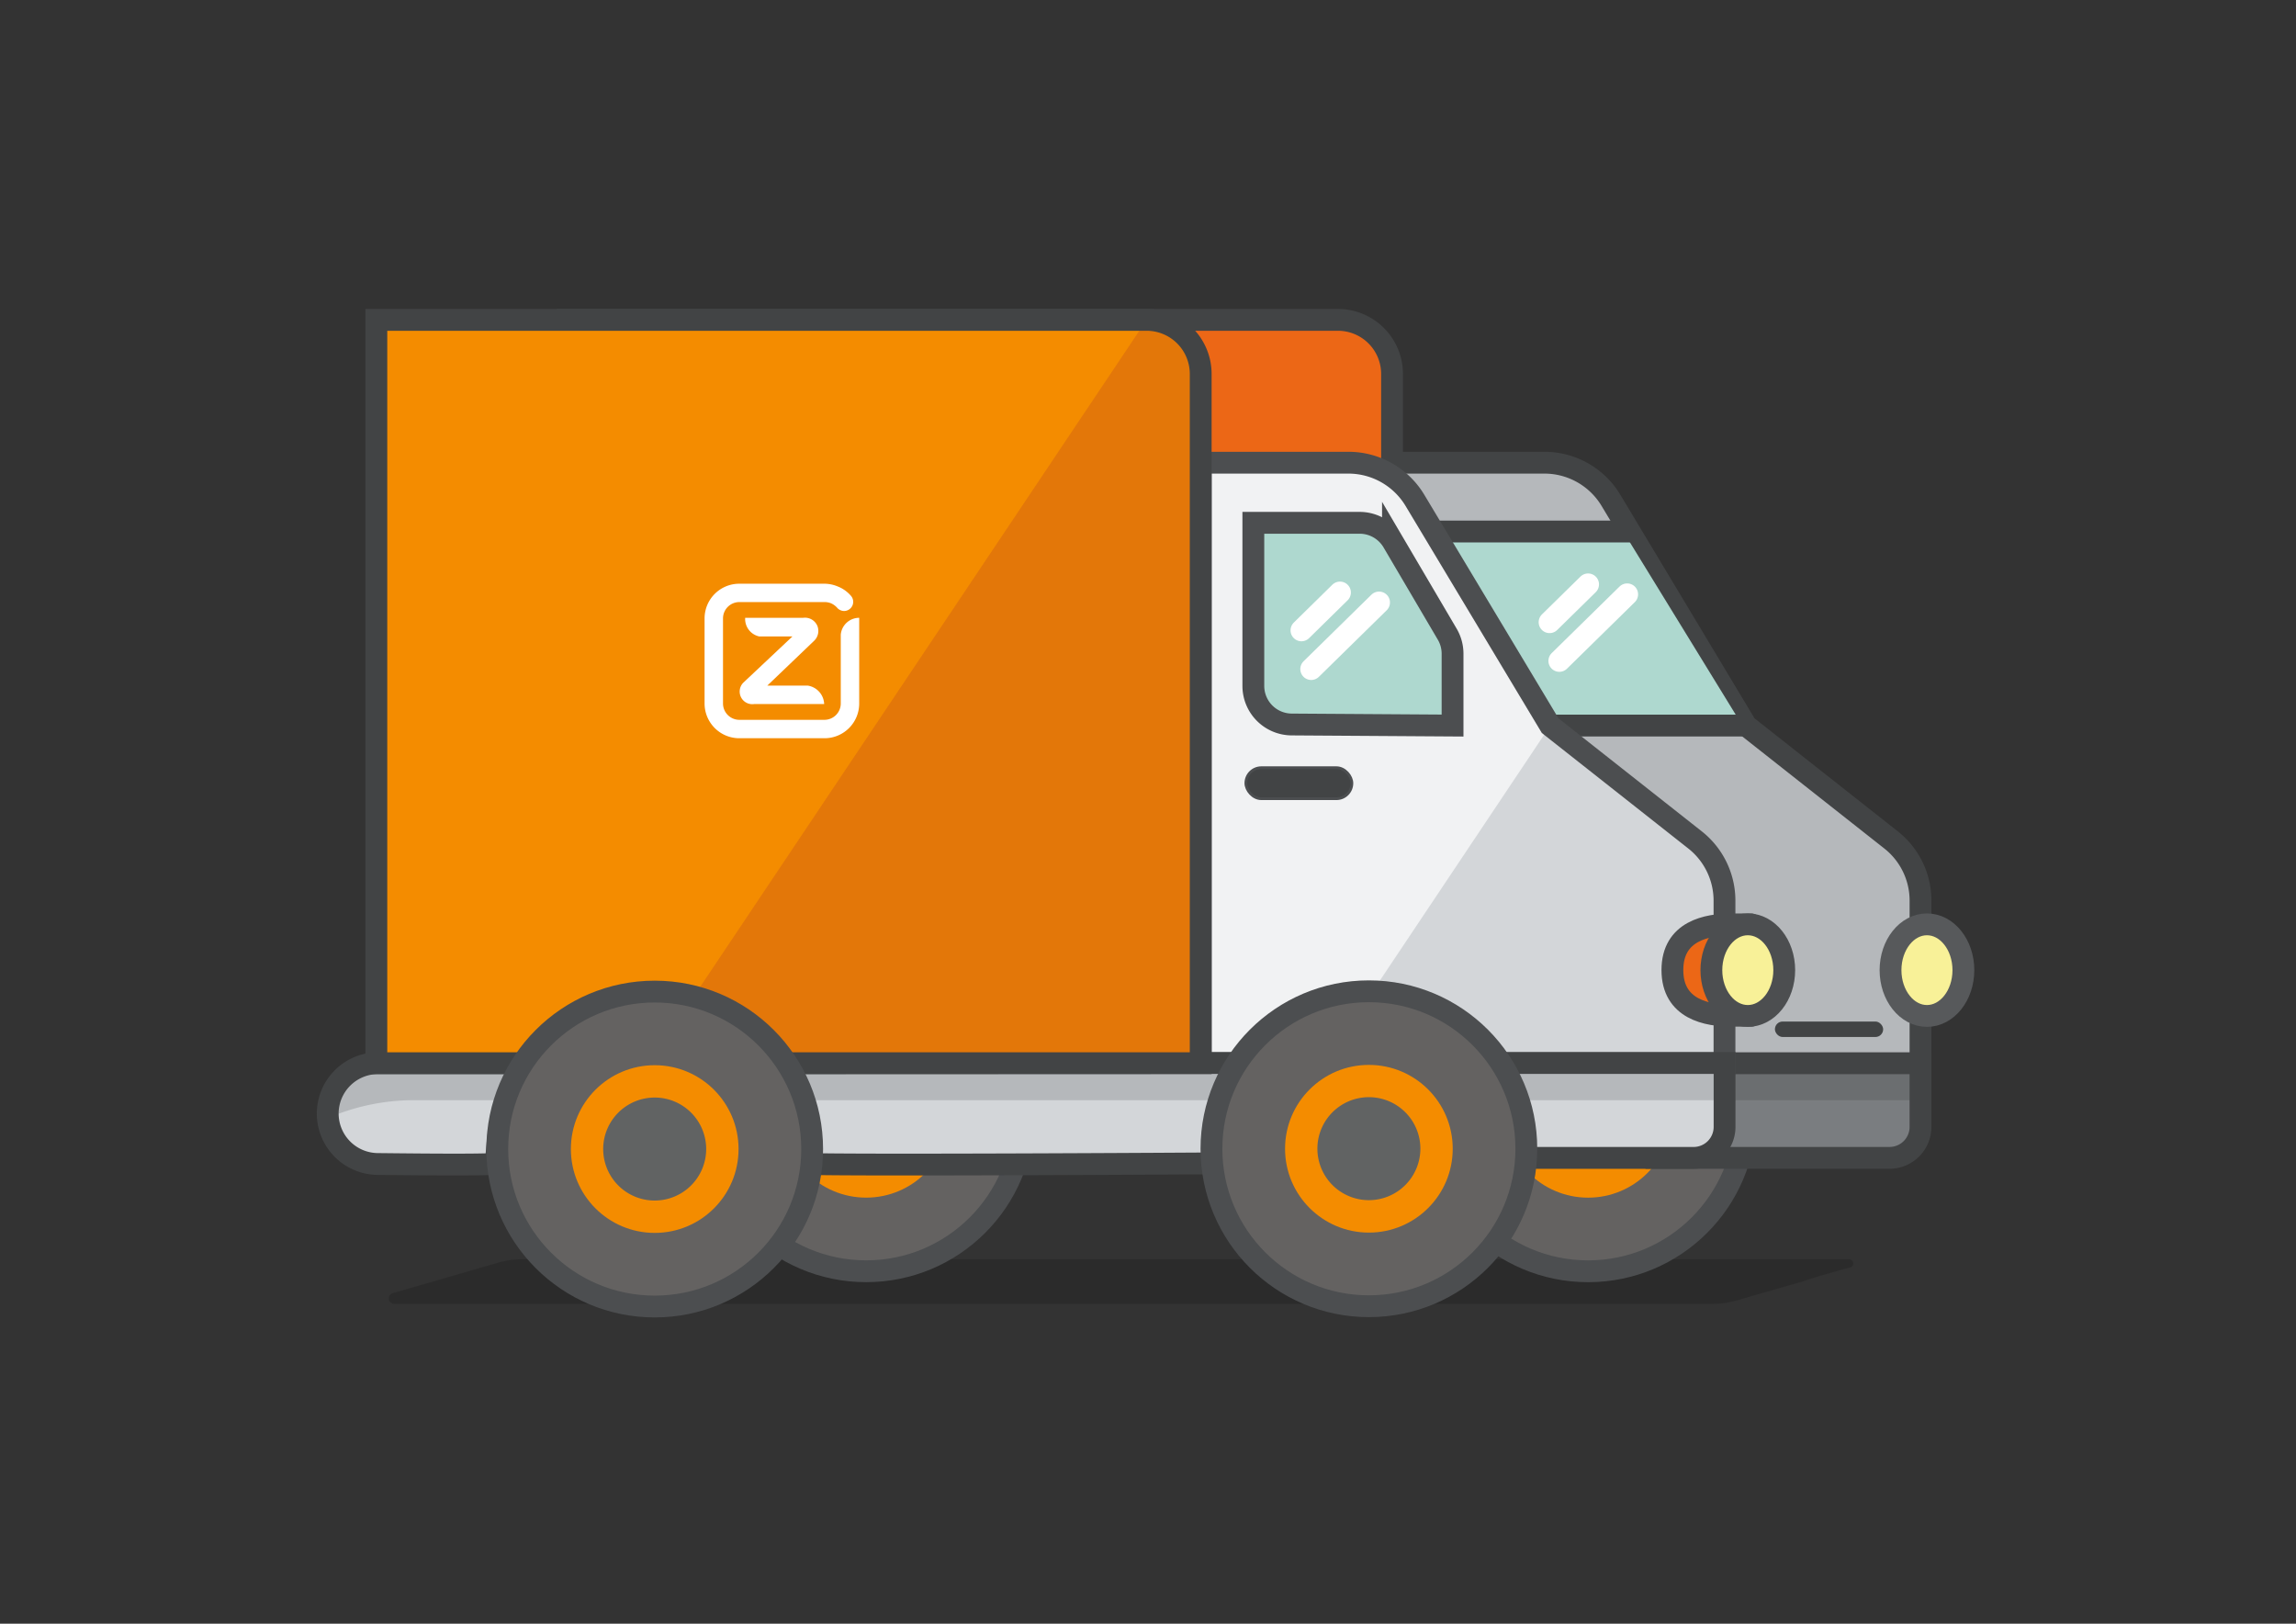
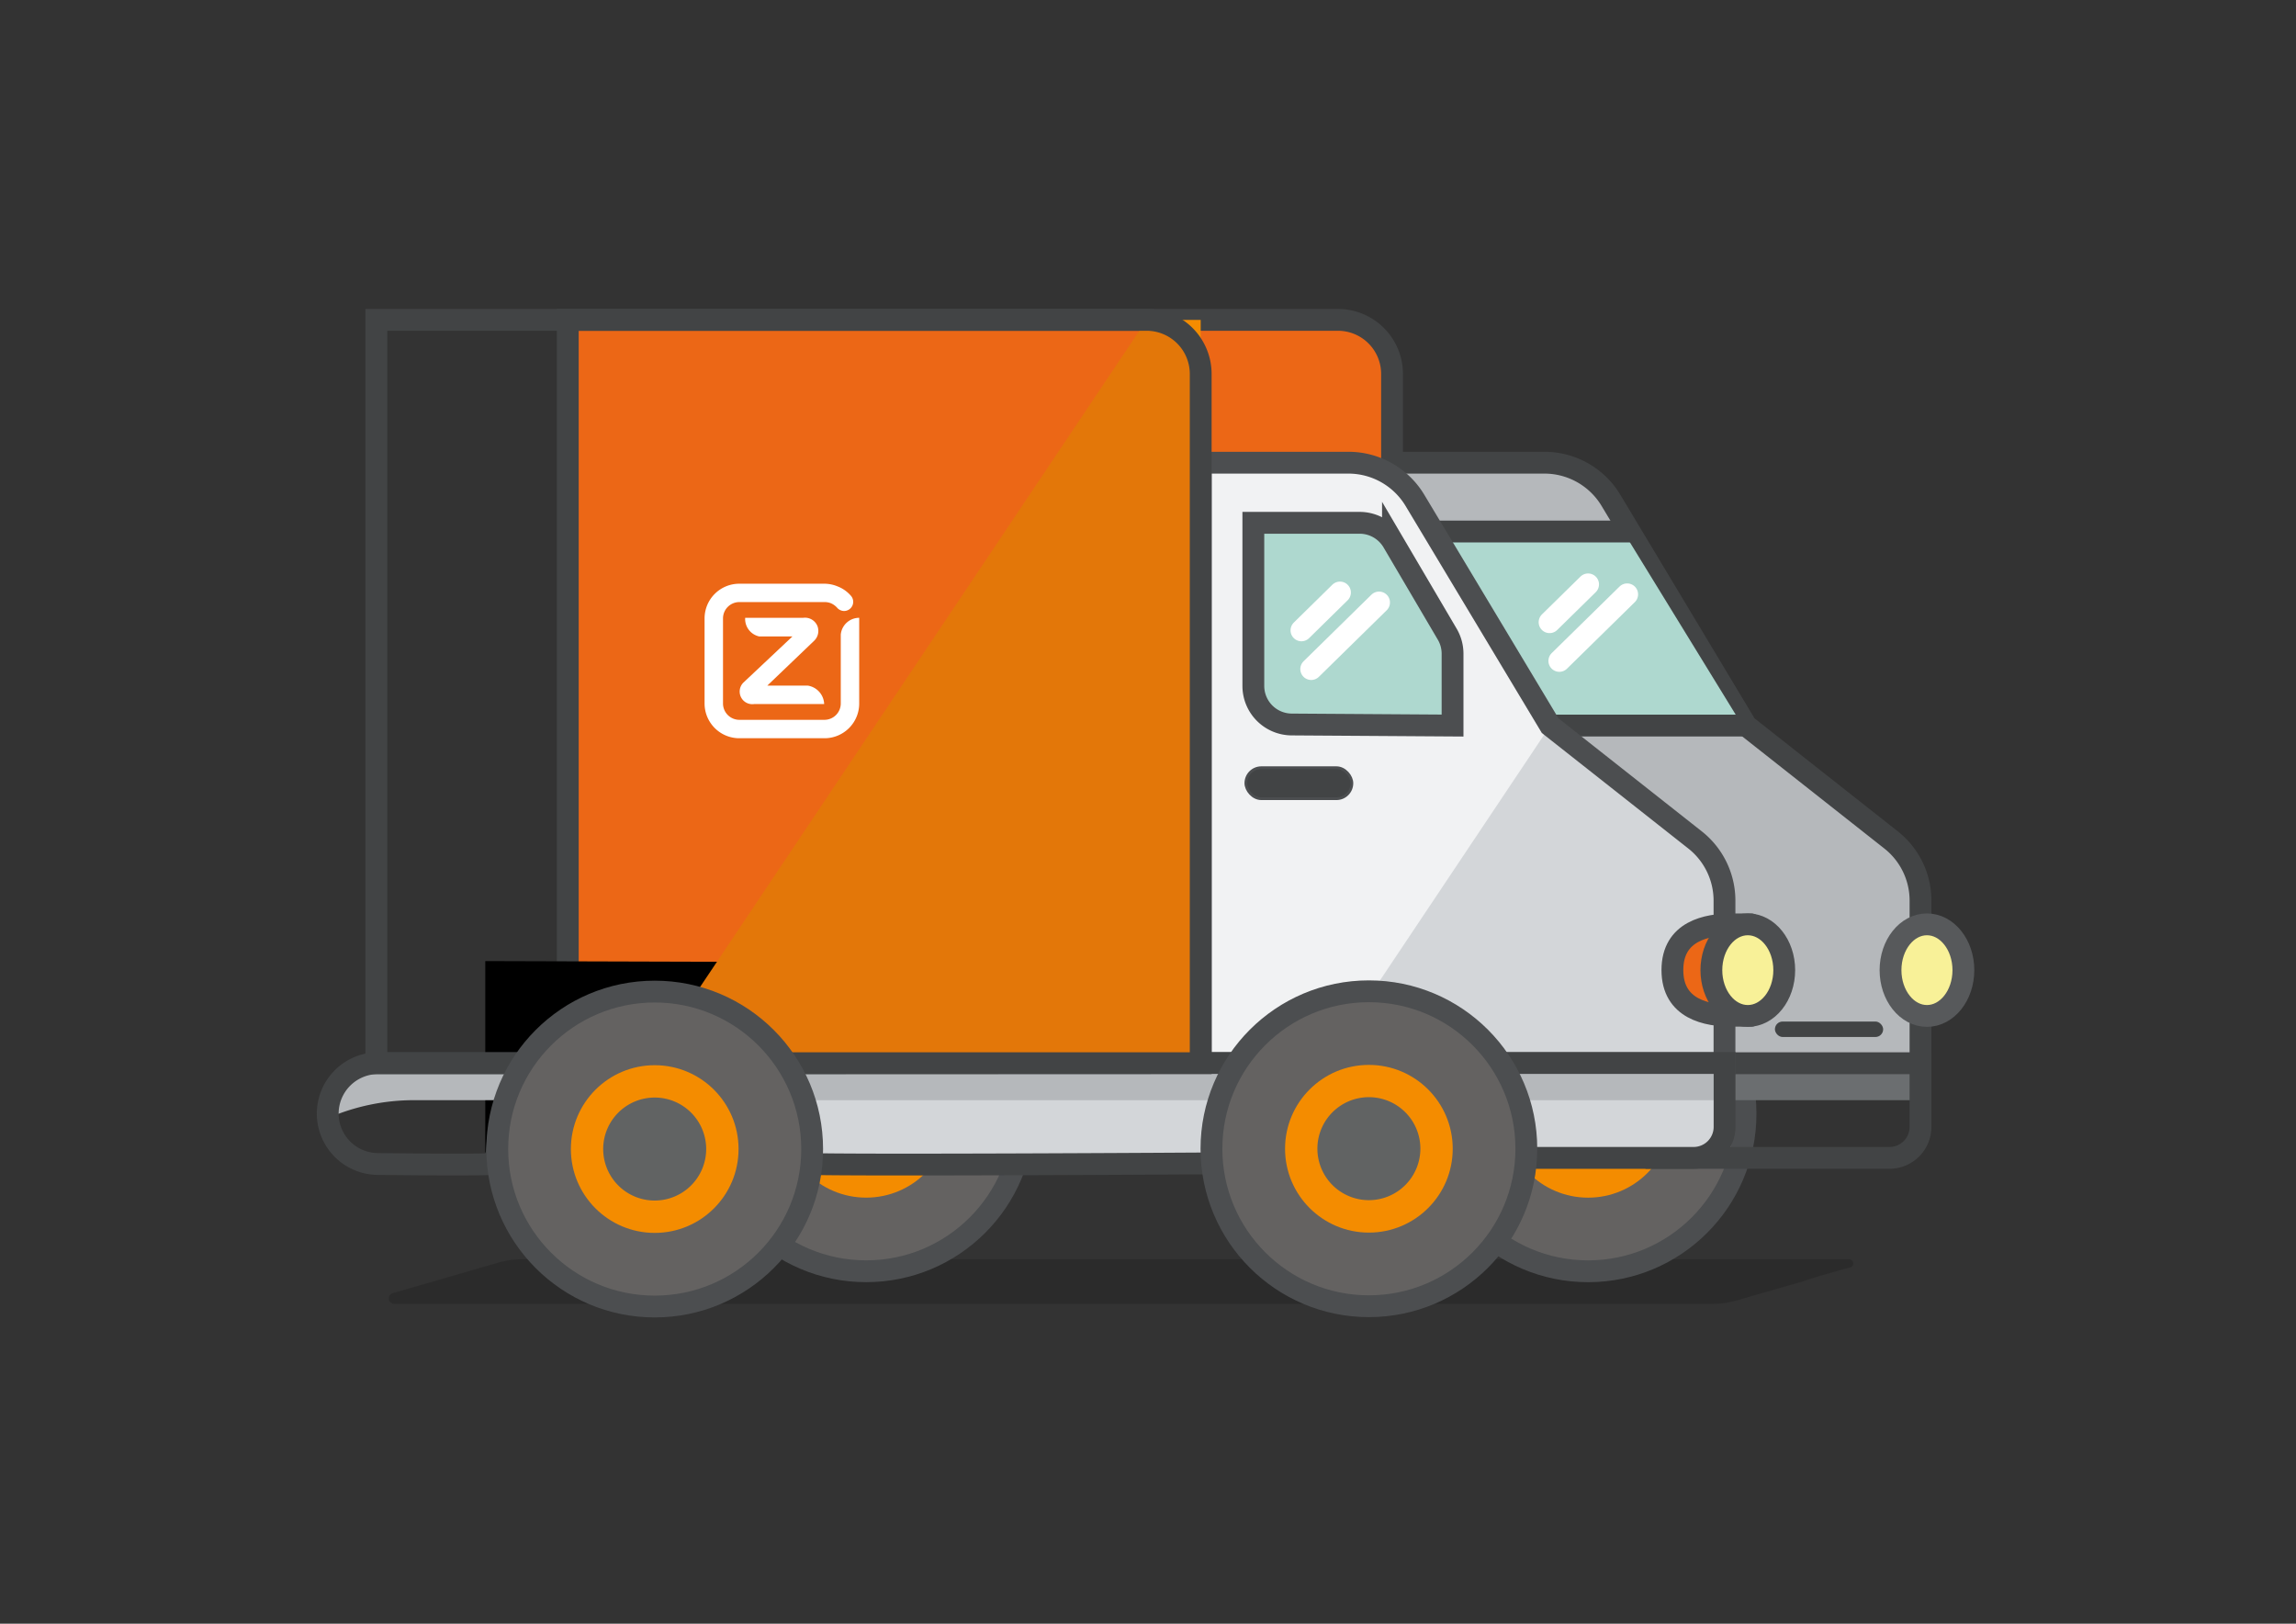
<svg xmlns="http://www.w3.org/2000/svg" id="Layers" viewBox="0 0 841.89 595.28">
  <rect x="0" y="0" width="841.89" height="595.28" fill="#333333" stroke="none" />
  <defs>
    <clipPath id="clip-path">
      <path d="M607.37,389.71h96.83a0,0,0,0,1,0,0v23.43a11.35,11.35,0,0,1-11.35,11.35H607.37a0,0,0,0,1,0,0V389.71A0,0,0,0,1,607.37,389.71Z" style="fill:#7a7d80;stroke:#424445;stroke-miterlimit:10;stroke-width:8px" />
    </clipPath>
    <clipPath id="clip-path-2">
      <path d="M568.42,266.05l-49.59-82.6a28.45,28.45,0,0,0-24.41-13.82H440.28V389.78h16.39l.44-.57a56.08,56.08,0,0,1,89.73.57h85.49V330.19a28.35,28.35,0,0,0-10.8-22.26Z" style="fill:#f1f2f3;stroke:#4c4e50;stroke-miterlimit:10;stroke-width:8px" />
    </clipPath>
    <clipPath id="clip-path-3">
      <path d="M555.36,424.5H621a11.37,11.37,0,0,0,11.36-11.36V389.71H546.84C553.42,399.26,556.42,410.77,555.36,424.5Z" style="fill:#d3d6d9;stroke:#424445;stroke-miterlimit:10;stroke-width:8px" />
    </clipPath>
    <clipPath id="clip-path-4">
      <path d="M457,389.71l-.31.67a106.26,106.26,0,0,0-9.37,36.12h0s-155.24,1-155.24,0c0-.09,0-.28,0-.58a98.14,98.14,0,0,0-7.8-33.6l-1.08-2.54Z" style="fill:#d3d6d9;stroke:#424445;stroke-miterlimit:10;stroke-width:8px" />
    </clipPath>
    <clipPath id="clip-path-5">
      <path d="M120.17,408.18h0a18.5,18.5,0,0,0,18.29,18.56c19.25.21,43.45.41,43.45-.24,0-.09,0-.28,0-.58.59-11.57,2.62-28.6,12.18-36.14l-55.42,0A18.5,18.5,0,0,0,120.17,408.18Z" style="fill:#d3d6d9;stroke:#424445;stroke-miterlimit:10;stroke-width:8px" />
    </clipPath>
    <clipPath id="clip-path-6">
      <path d="M138,117.27H420.44a19.83,19.83,0,0,1,19.83,19.83V389.78a0,0,0,0,1,0,0H138a0,0,0,0,1,0,0V117.27A0,0,0,0,1,138,117.27Z" style="fill:#f48c00;stroke:#424445;stroke-miterlimit:10;stroke-width:8px" />
    </clipPath>
  </defs>
  <path d="M636.6,476.83a30.6,30.6,0,0,1-8.4,1.18H144.42a2,2,0,0,1-.55-3.88l38.94-11.26a30.81,30.81,0,0,1,8.54-1.21H678.14a1.55,1.55,0,0,1,.4,3c-5.39,1.41-11.77,3.2-17.53,5.14Z" style="opacity:0.15" />
  <path d="M208.19,117.27H490.6a19.83,19.83,0,0,1,19.83,19.83V389.78a0,0,0,0,1,0,0H208.19a0,0,0,0,1,0,0V117.27A0,0,0,0,1,208.19,117.27Z" style="fill:#ec6716;stroke:#424445;stroke-miterlimit:10;stroke-width:8px" />
  <circle cx="582.32" cy="408.34" r="57.73" style="fill:#646261;stroke:#4c4e50;stroke-miterlimit:10;stroke-width:8px" />
  <circle cx="582.32" cy="408.34" r="30.74" style="fill:#f48c00" />
  <circle cx="582.32" cy="408.34" r="16.4" style="fill:#f1f2f3" />
  <path d="M582.32,427.22a18.88,18.88,0,1,1,18.88-18.88A18.9,18.9,0,0,1,582.32,427.22Z" style="fill:#616363" />
-   <path d="M607.37,389.71h96.83a0,0,0,0,1,0,0v23.43a11.35,11.35,0,0,1-11.35,11.35H607.37a0,0,0,0,1,0,0V389.71A0,0,0,0,1,607.37,389.71Z" style="fill:#7a7d80" />
  <g style="clip-path:url(#clip-path)">
    <rect x="631.53" y="389.78" width="73.43" height="13.56" style="fill:#6b6e70" />
  </g>
  <path d="M607.37,389.71h96.83a0,0,0,0,1,0,0v23.43a11.35,11.35,0,0,1-11.35,11.35H607.37a0,0,0,0,1,0,0V389.71A0,0,0,0,1,607.37,389.71Z" style="fill:none;stroke:#424445;stroke-miterlimit:10;stroke-width:8px" />
  <path d="M640.3,266.05l-49.59-82.6a28.45,28.45,0,0,0-24.41-13.82H510.54V389.78H704.21V330.19a28.35,28.35,0,0,0-10.8-22.26Z" style="fill:#b5b8bb;stroke:#424445;stroke-miterlimit:10;stroke-width:8px" />
  <polygon points="637.82 264.24 570.32 263.59 527.94 194.42 594.94 194.42 637.82 264.24" style="fill:#aed8cf" />
  <polygon points="177.94 352.35 630.62 353.69 630.62 423.84 177.94 422.5 177.94 352.35" />
  <circle cx="317.6" cy="408.33" r="57.73" style="fill:#646261;stroke:#4c4e50;stroke-miterlimit:10;stroke-width:8px" />
  <circle cx="317.6" cy="408.33" r="30.74" style="fill:#f48c00" />
  <circle cx="317.6" cy="408.33" r="16.4" style="fill:#f1f2f3" />
  <path d="M317.6,427.21a18.88,18.88,0,1,1,18.88-18.88A18.9,18.9,0,0,1,317.6,427.21Z" style="fill:#616363" />
  <ellipse cx="704.8" cy="355.67" rx="11.98" ry="16.72" style="fill:#f8f198" />
-   <path d="M704.8,374.66c-7.86,0-14.25-8.51-14.25-19s6.39-19,14.25-19,14.26,8.51,14.26,19S712.66,374.66,704.8,374.66Zm0-33.42c-5.26,0-9.7,6.61-9.7,14.44s4.44,14.44,9.7,14.44,9.71-6.62,9.71-14.44S710.06,341.24,704.8,341.24Z" style="fill:#616363" />
  <ellipse cx="707.47" cy="355.67" rx="11.98" ry="16.72" style="fill:#f8f198" />
  <path d="M707.47,374.66c-7.86,0-14.26-8.51-14.26-19s6.4-19,14.26-19,14.25,8.51,14.25,19S715.33,374.66,707.47,374.66Zm0-33.42c-5.27,0-9.71,6.61-9.71,14.44s4.44,14.44,9.71,14.44,9.7-6.62,9.7-14.44S712.73,341.24,707.47,341.24Z" style="fill:#616363" />
  <path d="M291.92,425.5h.18c0-.33-.05-.66-.09-1C292,424.84,292,425.17,291.92,425.5Z" style="fill:#b7bcbd" />
  <rect x="650.82" y="374.51" width="39.69" height="5.67" rx="2.83" style="fill:#424445" />
  <line x1="568.94" y1="266" x2="641.08" y2="266" style="fill:none;stroke:#424445;stroke-miterlimit:10;stroke-width:8px" />
  <line x1="525.88" y1="194.86" x2="598.02" y2="194.86" style="fill:none;stroke:#424445;stroke-miterlimit:10;stroke-width:8px" />
  <path d="M568.42,266.05l-49.59-82.6a28.45,28.45,0,0,0-24.41-13.82H440.28V389.78h16.39l.44-.57a56.08,56.08,0,0,1,89.73.57h85.49V330.19a28.35,28.35,0,0,0-10.8-22.26Z" style="fill:#f1f2f3" />
  <g style="clip-path:url(#clip-path-2)">
    <path d="M568.42,266.05l53.11,41.88a28.35,28.35,0,0,1,10.8,22.26v59.59H546.84a55.77,55.77,0,0,0-45.94-22.71Z" style="fill:#d3d6d9" />
    <path d="M459.57,191.67v59.8a14.15,14.15,0,0,0,14.05,14.14l59,.39V239.6a14.18,14.18,0,0,0-2-7.18l-19.85-33.75a14.2,14.2,0,0,0-12.25-7Z" style="fill:#aed8cf;stroke:#4c4e50;stroke-miterlimit:10;stroke-width:8px" />
    <rect x="456.84" y="281.46" width="38.88" height="11.37" rx="5.68" transform="translate(952.55 574.28) rotate(-180)" style="fill:#424445;stroke:#4c4e50;stroke-miterlimit:10" />
  </g>
  <path d="M568.42,266.05l-49.59-82.6a28.45,28.45,0,0,0-24.41-13.82H440.28V389.78h16.39l.44-.57a56.08,56.08,0,0,1,89.73.57h85.49V330.19a28.35,28.35,0,0,0-10.8-22.26Z" style="fill:none;stroke:#4c4e50;stroke-miterlimit:10;stroke-width:8px" />
  <path d="M555.36,424.5H621a11.37,11.37,0,0,0,11.36-11.36V389.71H546.84C553.42,399.26,556.42,410.77,555.36,424.5Z" style="fill:#d3d6d9" />
  <g style="clip-path:url(#clip-path-3)">
    <rect x="550.46" y="389.78" width="84.08" height="13.56" style="fill:#b5b8bb" />
  </g>
  <path d="M555.36,424.5H621a11.37,11.37,0,0,0,11.36-11.36V389.71H546.84C553.42,399.26,556.42,410.77,555.36,424.5Z" style="fill:none;stroke:#424445;stroke-miterlimit:10;stroke-width:8px" />
  <path d="M457,389.71l-.31.67a106.26,106.26,0,0,0-9.37,36.12h0s-155.24,1-155.24,0c0-.09,0-.28,0-.58a98.14,98.14,0,0,0-7.8-33.6l-1.08-2.54Z" style="fill:#d3d6d9" />
  <g style="clip-path:url(#clip-path-4)">
    <rect x="272.01" y="389.78" width="183.23" height="13.56" style="fill:#b5b8bb" />
  </g>
  <path d="M457,389.71l-.31.67a106.26,106.26,0,0,0-9.37,36.12h0s-155.24,1-155.24,0c0-.09,0-.28,0-.58a98.14,98.14,0,0,0-7.8-33.6l-1.08-2.54Z" style="fill:none;stroke:#424445;stroke-miterlimit:10;stroke-width:8px" />
  <path d="M448,428.5a55.18,55.18,0,0,1-.62-8.28,54.61,54.61,0,1,1,109.21,0,55.84,55.84,0,0,1-.63,8.33" style="fill:none;stroke:#424445;stroke-linecap:round;stroke-miterlimit:10;stroke-width:8px" />
-   <path d="M120.17,408.18h0a18.5,18.5,0,0,0,18.29,18.56c19.25.21,43.45.41,43.45-.24,0-.09,0-.28,0-.58.59-11.57,2.62-28.6,12.18-36.14l-55.42,0A18.5,18.5,0,0,0,120.17,408.18Z" style="fill:#d3d6d9" />
  <g style="clip-path:url(#clip-path-5)">
    <path d="M120.24,409.9h0a79.51,79.51,0,0,1,31.63-6.56h33.68l8.56-13.56H120.17Z" style="fill:#b5b8bb" />
  </g>
  <path d="M120.17,408.18h0a18.5,18.5,0,0,0,18.29,18.56c19.25.21,43.45.41,43.45-.24,0-.09,0-.28,0-.58.59-11.57,2.62-28.6,12.18-36.14l-55.42,0A18.5,18.5,0,0,0,120.17,408.18Z" style="fill:none;stroke:#424445;stroke-miterlimit:10;stroke-width:8px" />
-   <path d="M138,117.27H420.44a19.83,19.83,0,0,1,19.83,19.83V389.78a0,0,0,0,1,0,0H138a0,0,0,0,1,0,0V117.27A0,0,0,0,1,138,117.27Z" style="fill:#f48c00" />
+   <path d="M138,117.27H420.44a19.83,19.83,0,0,1,19.83,19.83V389.78a0,0,0,0,1,0,0a0,0,0,0,1,0,0V117.27A0,0,0,0,1,138,117.27Z" style="fill:#f48c00" />
  <g style="clip-path:url(#clip-path-6)">
    <path d="M238,389.78H440.28V137.1a19.83,19.83,0,0,0-19.84-19.83Z" style="fill:#e37709" />
  </g>
  <path d="M138,117.27H420.44a19.83,19.83,0,0,1,19.83,19.83V389.78a0,0,0,0,1,0,0H138a0,0,0,0,1,0,0V117.27A0,0,0,0,1,138,117.27Z" style="fill:none;stroke:#424445;stroke-miterlimit:10;stroke-width:8px" />
  <line x1="480.79" y1="245.29" x2="505.67" y2="220.88" style="fill:none;stroke:#fff;stroke-linecap:round;stroke-miterlimit:10;stroke-width:8px" />
  <line x1="477.21" y1="231.1" x2="491.34" y2="217.22" style="fill:none;stroke:#fff;stroke-linecap:round;stroke-miterlimit:10;stroke-width:8px" />
  <line x1="571.77" y1="242.3" x2="596.65" y2="217.89" style="fill:none;stroke:#fff;stroke-linecap:round;stroke-miterlimit:10;stroke-width:8px" />
  <line x1="568.19" y1="228.11" x2="582.32" y2="214.24" style="fill:none;stroke:#fff;stroke-linecap:round;stroke-miterlimit:10;stroke-width:8px" />
  <path d="M642.09,372.39h-6.91c-9.25,0-21.95-2.35-21.95-16.75s12.7-16.75,21.95-16.75h6.91Z" style="fill:#ec6716;stroke:#4c4e50;stroke-linejoin:round;stroke-width:8px" />
  <ellipse cx="640.88" cy="355.67" rx="13.36" ry="16.79" style="fill:#f8f198;stroke:#4c4e50;stroke-width:8px" />
  <ellipse cx="706.57" cy="355.67" rx="13.36" ry="16.79" style="fill:#f8f198;stroke:#57595b;stroke-width:8px" />
  <path d="M302.2,258.11a7.1,7.1,0,0,0-6.05-6.76H281.36l17.15-16.42a5,5,0,0,0,1.18-5.52,4.94,4.94,0,0,0-5.19-2.91H273.24a6.55,6.55,0,0,0,5.15,6.83h12.18l-18,16.94a4.63,4.63,0,0,0,4,7.84Z" style="fill:#fff" />
  <path d="M265.11,257.9a6,6,0,0,0,5.95,6h31.23a6,6,0,0,0,6-6V232.67a6.78,6.78,0,0,1,6.76-6.17v31.4a12.73,12.73,0,0,1-12.71,12.75H271.11a12.75,12.75,0,0,1-12.76-12.71V226.71A12.73,12.73,0,0,1,271.06,214h31.23a12.75,12.75,0,0,1,4.87,1,12.13,12.13,0,0,1,4.72,3.28A3.36,3.36,0,0,1,309.5,224h0a3.5,3.5,0,0,1-2.37-1,6.73,6.73,0,0,0-2.36-1.8,6.17,6.17,0,0,0-2.36-.47h-31.3a6,6,0,0,0-6,5.95V257.9Z" style="fill:#fff" />
  <circle cx="501.94" cy="421.15" r="57.73" style="fill:#646261;stroke:#4c4e50;stroke-miterlimit:10;stroke-width:8px" />
  <circle cx="501.94" cy="421.15" r="30.74" style="fill:#f48c00" />
  <circle cx="501.94" cy="421.15" r="16.4" style="fill:#f1f2f3" />
  <path d="M501.94,440a18.88,18.88,0,1,1,18.88-18.88A18.9,18.9,0,0,1,501.94,440Z" style="fill:#616363" />
  <circle cx="240.07" cy="421.26" r="57.73" style="fill:#646261;stroke:#4c4e50;stroke-miterlimit:10;stroke-width:8px" />
  <circle cx="240.07" cy="421.26" r="30.74" style="fill:#f48c00" />
  <circle cx="240.07" cy="421.26" r="16.4" style="fill:#f1f2f3" />
  <path d="M240.07,440.14a18.88,18.88,0,1,1,18.87-18.88A18.9,18.9,0,0,1,240.07,440.14Z" style="fill:#616363" />
</svg>